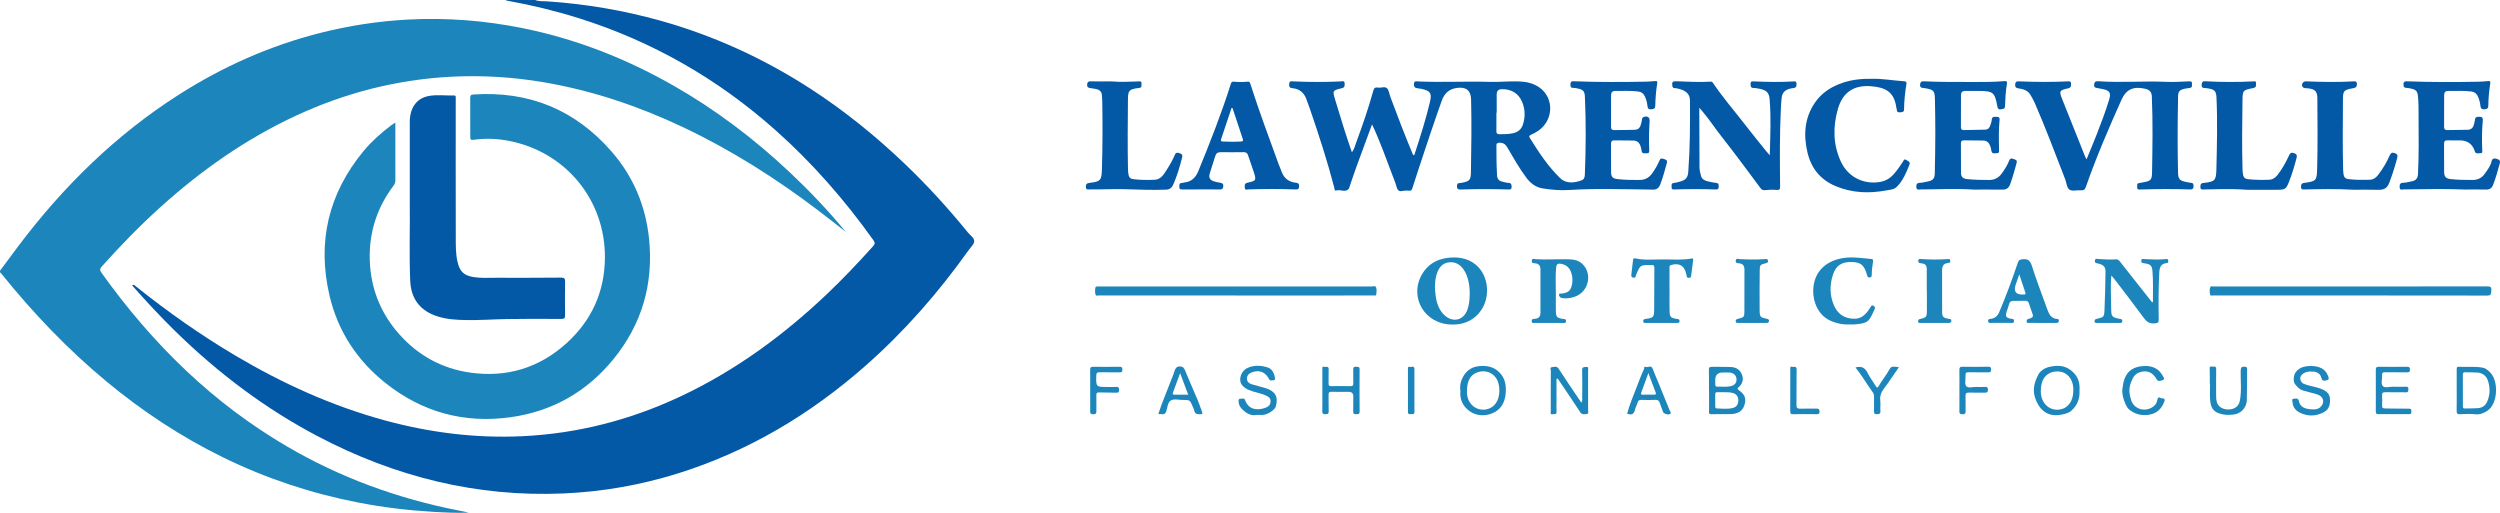
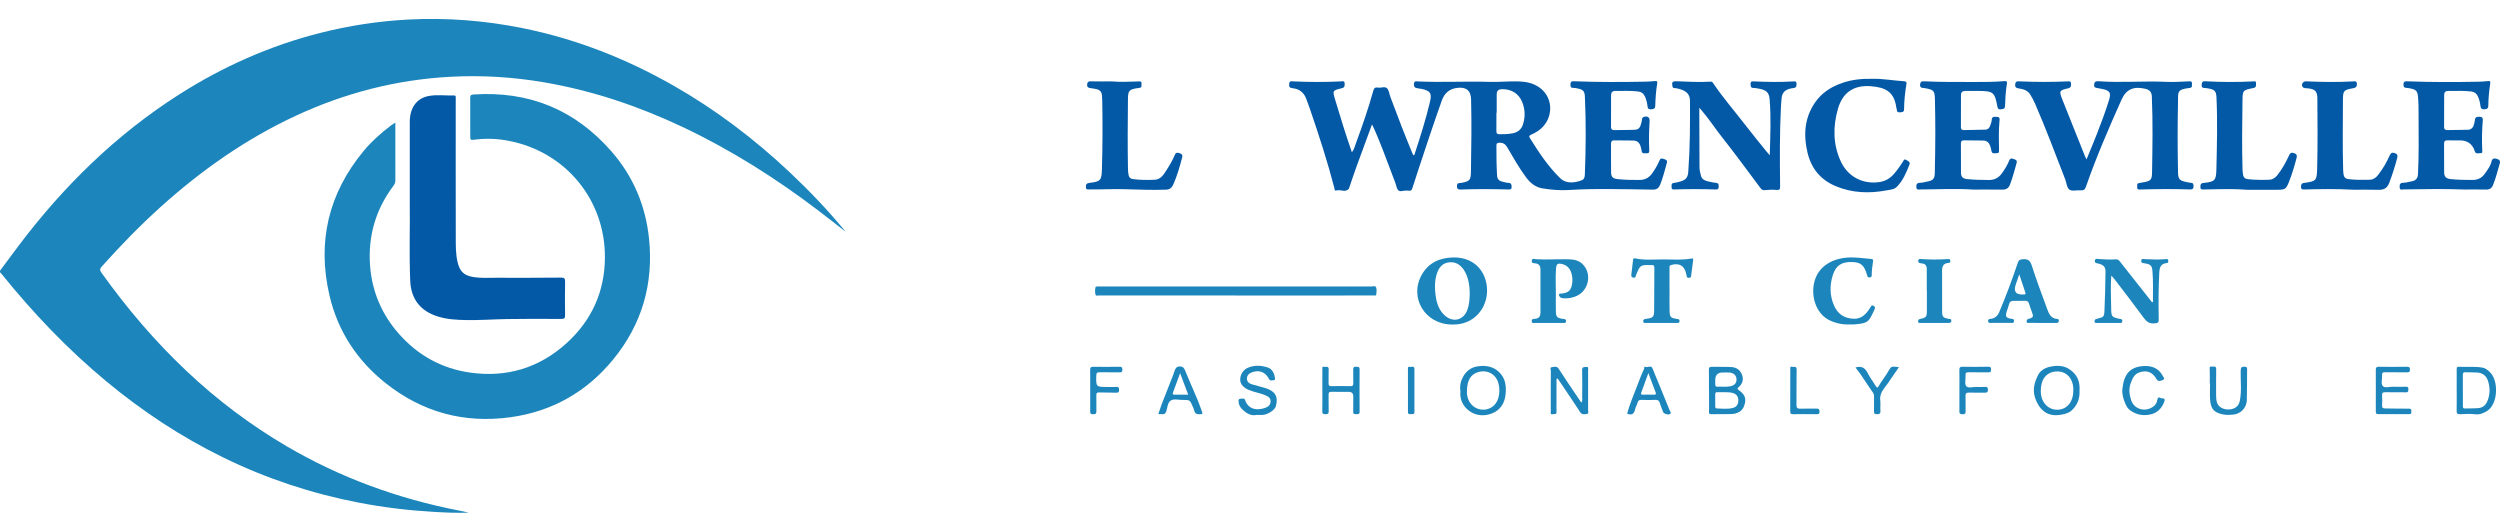
<svg xmlns="http://www.w3.org/2000/svg" id="Layer_2" data-name="Layer 2" viewBox="0 0 3161.66 648.56">
  <defs>
    <style> .cls-1 { fill: #1c86bc; } .cls-1, .cls-2 { stroke-width: 0px; } .cls-2 { fill: #0459a7; } </style>
  </defs>
  <g id="Layer_2-2" data-name="Layer 2">
    <path class="cls-1" d="M0,342.35c7.71-10.37,15.37-20.78,23.15-31.1,56.82-75.42,123.27-140.7,203.22-191.66,55.35-35.28,114.59-61.7,178.35-77.88,36.56-9.28,73.61-14.97,111.27-16.97,48.79-2.6,97.02,1.21,144.91,10.85,67.47,13.59,130.6,38.42,190.26,72.36,53.77,30.58,102.69,67.66,147.68,110.03,25.09,23.63,48.83,48.53,70.74,75.23-11.2-8.72-22.31-17.54-33.6-26.13-54.14-41.19-111.33-77.48-172.94-106.58-55.88-26.39-114.01-45.96-175.04-56.4-39.02-6.68-78.38-9.12-117.91-7.03-68.55,3.63-133.82,20.41-196.06,49.35-63.16,29.36-119.35,68.87-170.9,115.31-26.24,23.64-50.79,48.93-74.33,75.23-2.59,2.89-2.81,4.7-.52,7.9,31.97,44.78,67.48,86.51,107.52,124.3,38.71,36.53,80.95,68.39,126.94,95.32,67.79,39.71,140.51,66.13,217.5,81.19,4.2.82,8.41,1.58,12.58,2.68-15.03.6-30-.17-44.98-1.04-31.59-1.83-62.94-5.62-94-11.61-59.89-11.55-117.32-30.56-172.11-57.43-52.81-25.91-101.53-58.06-146.79-95.56-49.13-40.71-92.92-86.58-132.89-136.18-.62-.77-1.35-1.45-2.03-2.17v-2h-.02Z" />
-     <path class="cls-2" d="M676.74,0c4.84,1.94,10.01,1.36,15.01,1.7,48.46,3.22,96.1,11.22,142.85,24.28,67.22,18.78,130.02,47.37,188.68,85.16,43.65,28.12,83.82,60.53,121.28,96.36,28.43,27.2,54.87,56.23,79.71,86.72,2.9,3.56,8.06,6.76,7.77,11.02-.27,3.86-4.47,7.5-7.06,11.14-38.1,53.57-81.12,102.79-130.53,146.28-69.59,61.25-147.66,107.94-236.45,135.83-47.19,14.82-95.54,23.38-145.03,25.54-110.43,4.82-213.67-21.13-311.02-72.27-66.77-35.07-126.22-80.08-180.07-132.68-18.57-18.14-36.18-37.16-53.41-56.56-.51-.57-.91-1.23-1.39-1.89,2.44-1.09,3.64.61,5.01,1.71,40.06,32,81.88,61.5,126.03,87.62,59.46,35.18,121.91,63.53,188.73,81.73,56.74,15.45,114.53,22.7,173.33,19.98,70.48-3.27,137.5-20.66,201.28-50.72,68.86-32.45,129.31-76.85,184.32-129.03,20.29-19.24,39.46-39.53,58.15-60.3,2.45-2.73,3.07-4.42.67-7.79-36.17-50.68-76.86-97.35-123.4-138.79-72.86-64.88-155.63-112.53-248.83-141.9-29.5-9.3-59.5-16.59-89.94-22.09-.97-.17-2.02-.13-2.69-1.05h37Z" />
    <path class="cls-1" d="M499.98,155.07v34.87c0,12.64-.05,25.28.04,37.92.02,2.62-.65,4.71-2.25,6.83-22.82,30.21-32.64,64.36-29.71,101.93,2.53,32.46,14.88,61.17,36.45,85.59,24,27.16,54.07,43.89,90.08,48.99,46.43,6.57,87.52-5.95,122.13-37.4,31.71-28.82,48.09-65.22,48.3-108.17.36-73.08-49.82-133.7-121.67-147.54-13.96-2.69-28.06-3.38-42.24-1.55-6.37.82-6.4.71-6.4-5.56,0-15.64.07-31.27-.04-46.91-.02-2.94.41-4.31,3.9-4.55,70.22-4.8,128.73,19.22,174.83,72.06,27.48,31.49,43.15,68.65,47.44,110.37,5.86,57.01-9.07,108.2-45.24,152.5-33.53,41.06-77.22,65.87-129.85,73.18-58.58,8.14-111.67-6.24-158.08-43.11-36.22-28.77-60.46-65.85-70.96-110.81-15.83-67.78-1.36-129,43.21-182.85,10.14-12.25,21.99-22.63,34.58-32.25,1.42-1.08,3-1.95,5.48-3.54h0Z" />
    <path class="cls-2" d="M1735.14,157.35c-6.59,17.89-13.24,35.75-19.74,53.67-3.23,8.89-6.17,17.89-9.24,26.84-.11.31-.17.68-.38.92-4.58,5.17-10.53.42-15.7,2.11-2.6.85-2.3-2.14-2.7-3.68-8.64-33.24-19.28-65.86-30.38-98.34-1.53-4.47-3.25-8.86-4.81-13.32-2.98-8.51-8.97-13.24-17.91-14.05-4.04-.37-4.18-2.76-3.84-5.87.4-3.69,3.03-2.8,5.25-2.7,20.13.91,40.25,1,60.38,0,1.84-.09,4.24-1.06,4.37,2.28.11,2.81.64,5.37-3.47,6.35-11.88,2.83-11.89,3.03-8.43,14.62,6.59,22.09,13.39,44.12,21.15,66.42,3.11-4.14,4.06-8.69,5.62-12.91,7.89-21.31,15.28-42.79,21.37-64.69.91-3.27,2.19-4.9,5.75-4.24,3.9.71,8.84-1.76,11.54.73,2.59,2.39,2.95,7.19,4.33,10.92,8.98,24.25,18.29,48.37,28.22,72.25.25.6.65,1.13,1,1.73,1.56-.29,1.53-1.59,1.85-2.57,6.99-21.45,13.86-42.94,19.04-64.92,2.59-11,.74-13.83-10.38-16.44-1.61-.38-3.27-.59-4.91-.77-3.37-.37-5.3-1.54-4.96-5.6.35-4.19,3.06-3.19,5.34-3.08,30.1,1.36,60.22-.41,90.34.54,12.62.4,25.28-1.09,37.93-.54,8.93.39,17.53,2.32,24.96,7.54,19.01,13.36,18.21,41.44-1.55,55-2.86,1.96-6.02,3.56-9.19,4.98-2.09.94-2.44,2.07-1.35,3.82,11.39,18.18,23.05,36.13,38.65,51.16,8.01,7.72,19.73,5.33,27.19,2.42,3.01-1.17,3.69-4.11,3.81-7.04,1.3-32.9,1.57-65.8.06-98.7-.32-6.99-2.32-8.91-9.18-10.26-1.79-.35-3.62-.86-5.41-.8-3.76.13-3.7-2.07-3.62-4.83.1-3.3,1.84-3.62,4.57-3.52,30.12,1.19,60.26,1.09,90.39.51,3.99-.08,7.98-.42,11.96-.76,2.37-.2,3.2.29,2.75,3-1.54,9.35-2.23,18.81-2.47,28.27-.09,3.48-1.76,4.09-4.56,4.39-2.88.3-4.83-.09-5.2-3.52-.47-4.3-1.44-8.5-3.23-12.49-1.7-3.79-4.39-5.94-8.68-6.48-9.64-1.22-19.3-.53-28.94-.68-3.55-.06-5.24,1.87-5.26,5.21-.07,13.47-.05,26.95-.08,40.42,0,2.7,1.27,3.92,3.99,3.88,8.49-.14,16.99-.04,25.47-.36,5.77-.22,7.55-2.54,9.3-10.34.47-2.12-.1-4.9,2.65-5.92,4.58-1.71,7.78.55,7.43,5.38-.86,12.11-1.04,24.23-.52,36.36.1,2.32.08,4.52-3.21,4.16-2.52-.28-5.99,1.42-6.44-3.24-.19-1.96-.8-3.9-1.39-5.79-1.39-4.45-4.36-6.98-9.14-7.04-7.99-.09-15.99-.04-23.98-.21-3.04-.07-4.17,1.22-4.16,4.13.05,12.14-.12,24.29.09,36.43.1,5.84,2.43,7.78,8.32,8.45,9.12,1.04,18.27,1.04,27.43,1.06,6.62.01,11.81-2.44,15.82-7.86,3.88-5.26,7.13-10.86,9.67-16.8,1.53-3.56,3.59-2.42,6.01-1.69,2.52.76,4.18,1.78,3.28,4.9-2.61,9.09-4.87,18.27-8.33,27.1-1.72,4.38-4.33,6.68-9.3,6.58-17.31-.36-34.63-.53-51.94-.69-17.81-.16-35.6-.02-53.39,1.14-11.49.75-22.95-.16-34.32-2.02-8.93-1.46-15.36-6.7-20.6-13.74-9.06-12.15-16.43-25.35-24.08-38.37-2.38-4.05-5.47-5.87-10.18-5.63-2.68.13-3.41,1.14-3.41,3.6-.02,12.63.07,25.26.82,37.87.24,4.12,2.3,6.83,6.49,7.7,2.6.54,5.18,1.52,7.79,1.58,3.85.09,4.08,2.4,4.11,5.22.04,3.63-2.45,3.2-4.81,3.13-19.98-.57-39.96-.67-59.93.1-3.16.12-4.2-1.04-4.36-3.73-.16-2.61.46-4.66,3.74-4.47.49.03.99-.09,1.48-.18,11.11-2.11,12.25-3.35,12.45-14.7.53-30.26.92-60.52.19-90.78-.27-11.39-6.28-16.19-17.75-14.68-10.06,1.33-16,6.78-19.35,16.19-9.73,27.31-18.9,54.81-27.97,82.34-3.11,9.45-6.25,18.9-9.24,28.39-.78,2.47-1.98,3.64-4.65,3.04-.95-.21-2,.06-2.99-.06-3.41-.43-7.6,2.01-10.02-.35-2.25-2.2-2.62-6.3-3.88-9.54-5.35-13.68-10.27-27.54-15.62-41.22-4.26-10.89-8.54-21.78-13.8-32.56l-.02-.06ZM1892.82,142.47h-.35c0,7.81.07,15.61-.04,23.41-.04,2.72.87,3.83,3.73,3.86,5.67.06,11.29-.09,16.87-1.15,6.65-1.27,11.14-5.11,13.11-11.51,2.92-9.5,2.66-19.06-1.17-28.24-4.46-10.71-13.52-16.1-25.17-16.06-4.89.02-7.02,2.03-6.98,6.79.06,7.63.02,15.26.02,22.89h-.02Z" />
    <path class="cls-2" d="M518.22,256.83c0-39.19-.02-70.95,0-102.71.01-17.34,8.35-29.58,23.42-32.61,10.78-2.17,21.9-.44,32.87-.75,1.61-.04,1.85,1.05,1.84,2.32,0,1.5-.01,2.99-.01,4.49,0,57.2-.09,114.41.06,171.61.03,11.09-.26,22.29,2.51,33.2,2.93,11.55,8.34,16.2,20.26,18.07,9.13,1.43,18.28.8,27.42.82,27.64.07,55.29.05,82.93-.19,4.24-.04,5.22,1.22,5.14,5.28-.26,13.96-.21,27.94-.03,41.9.05,3.64-.52,5.15-4.77,5.11-22.98-.19-45.97-.28-68.94.13-17.12.31-34.24,1.57-51.37,1.27-11.95-.21-23.91-.85-35.49-4.4-22.23-6.81-34.3-21.97-35.27-45.25-1.47-35.23-.08-70.49-.58-98.3h.01Z" />
    <path class="cls-2" d="M2638.77,201.58c4.57-11.2,8.82-21.26,12.79-31.42,5.67-14.52,11.21-29.09,15.76-44.01,2.62-8.59.9-11.55-7.77-13.44-2.11-.46-4.24-.84-6.36-1.23-2.57-.47-5.25-.36-4.82-4.52.4-3.87,2.29-4.45,5.55-4.21,28.59,2.07,57.22-.6,85.83.77,9.45.45,18.96-.32,28.44-.63,2.21-.07,4.1-.2,3.88,2.85-.17,2.28,1.07,5.07-2.98,5.51-16.3,1.81-14.4,5.26-14.65,17.64-.6,29.76-.6,59.53.05,89.28.19,8.49,2.09,10.25,10.35,11.99,1.79.38,3.59.9,5.4.94,3.28.07,4.02,1.59,3.88,4.68-.17,3.58-2.08,3.91-4.92,3.81-20.97-.73-41.94-.55-62.9.1-2.08.06-3.73-.11-3.44-2.78.22-2.1-1.1-4.93,2.58-5.43,1.64-.22,3.27-.6,4.9-.88,9.3-1.59,11.12-2.97,11.28-12.02.56-32.25,1.13-64.5-.26-96.75-.24-5.49-2.96-8.31-8.3-9.54-14.67-3.38-24.08.4-30.16,14.03-16.14,36.17-31.91,72.52-44.92,109.97-1.2,3.47-2.74,4.66-6.3,4.39-4.95-.38-11.19,1.5-14.55-.88-3.33-2.35-3.69-8.82-5.48-13.43-12.51-32.15-24.56-64.49-38.34-96.13-1.58-3.63-3.6-7.1-5.64-10.51-3.21-5.37-8.67-6.99-14.36-7.87-3.19-.49-5.15-1.15-4.74-5.21.44-4.36,2.96-3.85,5.9-3.73,20.13.84,40.25.95,60.38,0,2.31-.11,4.36-.38,4.33,2.97-.02,2.73.22,4.92-3.53,5.77-11.42,2.59-11.77,3.37-7.43,14.34,9.53,24.05,19.18,48.05,28.79,72.07.3.75.72,1.45,1.76,3.51h0Z" />
    <path class="cls-2" d="M2238.15,196.47c.7-23.94,1.73-47.37-.15-70.77-.71-8.86-4.16-12.05-14.67-13.77-1.8-.3-3.63-.73-5.43-.69-3.88.1-3.98-2.15-3.99-5.15-.01-3.77,2.21-3.24,4.63-3.14,16.3.71,32.6,1.04,48.9.04,2.16-.13,4.48-.67,4.53,2.8.04,2.82.15,5.09-3.79,5.56-7.41.88-14.01,3.3-14.97,12.2-.48,4.46-.78,8.94-1,13.41-1.63,32.9-1.34,65.82-.97,98.73.05,4.25-1.07,4.88-5.03,4.48-4.76-.48-9.64-.09-14.44.3-2.53.21-3.95-.71-5.36-2.6-16.14-21.54-31.97-43.33-48.67-64.43-8.62-10.89-16.15-22.56-25.16-33.13-.83-.98-1.68-1.93-3.52-4.05,0,4.33-.01,7.39,0,10.45.09,21.62.2,43.24.25,64.86,0,3.75.95,7.34,1.89,10.89,1.15,4.37,4.94,6.02,8.95,6.96,3.4.79,6.83,1.55,10.29,1.91,3.56.37,3.1,2.74,3.08,5.06-.02,2.52-1.13,3.32-3.72,3.23-17.47-.62-34.95-.56-52.43-.02-2.22.07-3.66-.37-3.37-2.86.24-2.05-1.06-4.88,2.72-5.34,2.62-.32,5.21-1,7.77-1.69,7.28-1.95,10.05-4.98,10.6-12.49,2.22-29.86,2.34-59.79,2.16-89.71-.06-9.13-5.32-13.54-17.27-15.91-1.79-.36-4.5.61-5-2.77-.76-5.05.02-6.21,5.15-6.06,14.3.41,28.6,1.5,42.92.48,1.53-.11,2.35.24,3.23,1.54,12.8,19.07,27.97,36.33,41.92,54.52,8.39,10.95,17.21,21.57,25.85,32.33,1.32,1.64,2.74,3.21,4.11,4.81v.02Z" />
    <path class="cls-2" d="M2494.93,239.72c-22.75-1.48-44.38-.16-66.02-.13-2.31,0-5.18,1.15-5.38-2.99-.16-3.31.46-5.26,4.41-5.38,3.29-.1,6.56-1.03,9.82-1.67,6.93-1.37,8.97-3.65,9.11-10.86.32-16.62.62-33.24.66-49.86.03-14.29-.23-28.59-.5-42.88-.22-11.29-1.46-12.51-12.66-14.45-2.79-.48-6.77.3-6.07-4.96.43-3.29,1.96-3.88,4.95-3.73,21.29,1.09,42.6.79,63.9.87,12.49.05,24.98-.02,37.43-1.08,2.82-.24,4.08.14,3.53,3.24-1.65,9.35-2.07,18.82-2.43,28.27-.15,4.01-2.8,3.75-5.36,4.14-3.07.47-3.9-1.14-4.4-3.9-3.22-17.63-5.2-19.23-23.17-19.35-5.66-.04-11.33.1-16.99-.02-3.68-.08-5.77,1.39-5.79,5.15-.05,13.64-.04,27.27-.07,40.91,0,2.57,1.33,3.53,3.76,3.47,8.98-.2,17.97-.34,26.95-.55,4.04-.1,5.75-2.82,6.72-6.26.54-1.91,1.45-3.83,1.49-5.76.11-5.05,3.49-4.2,6.66-4.14,3.92.08,3.44,2.67,3.19,5.23-1.17,12.11-.77,24.24-.59,36.37.03,2.18.32,4.57-3.06,4.35-2.55-.17-5.85,1.35-6.55-3.02-.34-2.12-.88-4.24-1.59-6.26-1.45-4.13-4.24-6.7-8.84-6.75-7.99-.09-15.99-.08-23.98-.24-2.97-.06-4.2,1.06-4.18,4.08.09,12.31-.05,24.61.1,36.92.07,5.21,2.43,7.47,7.63,7.99,9.29.93,18.6,1.14,27.93,1.15,6.72,0,11.84-2.65,15.8-7.94,3.91-5.21,7.2-10.8,9.7-16.77,1.49-3.56,3.62-2.48,6.01-1.65,2.31.8,4.18,1.46,3.26,4.84-2.47,9.12-4.98,18.22-8.24,27.1-1.73,4.71-4.76,6.68-9.79,6.61-12.82-.19-25.64-.06-37.35-.06v-.03Z" />
    <path class="cls-2" d="M3116.17,239.66c-23.05-.96-49.68-.48-76.3-.11-1.99.03-4.91,1.45-5.1-2.63-.15-3.38.16-5.65,4.53-5.78,3.78-.1,7.53-1.24,11.28-1.96,5.03-.98,7.13-4.2,7.37-9.17,1.16-24.26.87-48.52.72-72.79-.05-8.31.12-16.62-.7-24.91-.69-7.02-2.4-8.97-9.17-10.35-1.63-.33-3.28-.76-4.93-.77-3.4,0-4.5-1.38-4.27-4.86.26-3.81,2.41-3.59,5.08-3.49,29.79,1.12,59.58,1.1,89.37.5,3.99-.08,7.99-.34,11.96-.77,2.74-.29,3.83-.07,3.29,3.31-1.47,9.18-2.33,18.47-2.42,27.78-.03,3.28-1.43,4.23-4.41,4.55-3.23.34-5.08-.57-5.47-3.92-.5-4.31-1.53-8.47-3.34-12.45-1.66-3.66-4.45-5.64-8.4-6.14-9.79-1.24-19.62-.54-29.44-.66-3.42-.04-4.77,2.13-4.79,5.12-.09,13.47-.05,26.94-.09,40.41,0,2.69,1.18,3.98,3.92,3.93,8.65-.14,17.31-.14,25.96-.36,4.17-.1,6.76-2.47,7.8-6.48.5-1.92,1.12-3.86,1.28-5.82.35-4.31,3.14-4.23,6.36-4.1,3.59.14,3.84,2.13,3.59,5-1.08,12.43-1.22,24.88-.65,37.35.07,1.52.61,3.67-2.07,3.58-2.49-.08-5.4,1.41-7.2-1.66-.16-.27-.12-.65-.22-.97-2.98-8.96-9.2-13.46-18.66-13.5-5.16-.02-10.33.1-15.49-.06-3.07-.1-4.66.79-4.64,4.16.09,12.14-.08,24.28.11,36.42.09,5.69,2.57,7.84,8.34,8.46,9.12.98,18.27,1.02,27.42,1.05,6.45.02,11.64-2.24,15.41-7.58,3.52-5,7.37-9.74,8.78-15.97.73-3.24,3.15-4.32,6.5-3.18,2.95,1,4.99,2,3.87,5.95-2.59,9.09-4.97,18.24-8.43,27.07-1.6,4.1-4.27,5.95-8.71,5.86-8.16-.16-16.32-.05-28.06-.05h.02Z" />
-     <path class="cls-2" d="M1519.37,239.56c-7.99,0-15.98-.07-23.96.05-2.31.04-3.93-.16-3.95-2.99-.02-2.55-.49-5.2,3.39-5.25.97-.01,1.93-.52,2.92-.61,9.12-.83,14.45-6.41,17.7-14.34,14.89-36.35,29.28-72.89,41.13-110.36.63-2,1.34-2.98,3.71-2.77,5.8.52,11.64.69,17.44-.02,2.53-.31,3.02,1.09,3.61,2.97,10.82,34.13,23.48,67.62,35.64,101.27,1.01,2.81,2.36,5.5,3.31,8.33,3,8.87,8.82,14.29,18.35,15.2,3.22.31,4.57,1.62,4.28,5.07-.31,3.64-2.35,3.6-5.1,3.49-19.63-.8-39.26-.64-58.89-.08-1.75.05-4.72,1.55-4.72-2.31,0-2.67-.85-5.2,3.49-6.16,11.18-2.45,11.3-3.01,7.7-14.05-2.26-6.93-4.75-13.78-7.08-20.68-.91-2.7-2.53-3.93-5.54-3.89-9.66.15-19.32.16-28.97.04-3.68-.05-5.84,1.29-6.93,4.92-2.18,7.3-4.82,14.47-6.92,21.79-1.71,5.99.31,8.96,6.47,10.49,2.09.52,4.2,1.06,6.33,1.37,2.77.4,4.54,1.15,4.23,4.65-.32,3.64-2.1,4.05-5.2,3.95-7.48-.22-14.97-.07-22.46-.07h.02ZM1558.73,136.71c-.4-.09-.8-.18-1.2-.27-4.39,13.16-8.73,26.34-13.2,39.47-.75,2.21-.26,2.95,2,3.05,7.81.34,15.62.47,23.43-.04,2.21-.14,2.71-.87,1.93-3.15-4.42-12.98-8.66-26.03-12.95-39.06h-.01Z" />
    <path class="cls-2" d="M2367.64,99.65c13.15-.33,26.8,2.26,40.58,3.11,2.46.15,3.18,1.14,2.79,3.44-1.78,10.67-2.89,21.41-3.03,32.23-.05,3.6-2.47,3.29-4.74,3.59-2.48.33-4.3-.11-4.37-3.17-.02-.97-.54-1.92-.67-2.9-2.69-19.47-13.1-25.51-32.42-26.93-21.49-1.59-35.51,7.96-41.42,28.67-6.41,22.47-6.34,44.97,3.72,66.65,8.76,18.89,27.57,28.89,48.25,25.97,7.39-1.04,13.52-4.31,18.48-9.93,4.42-5.01,8.26-10.41,11.81-16.04.92-1.46,1.44-3.77,3.98-2.12,2.14,1.38,5.61,2.32,4.28,5.74-3.97,10.22-8.18,20.46-16.11,28.35-3.51,3.49-8.84,3.65-13.51,4.53-21.52,4.03-42.76,3.17-63.21-5.2-19.36-7.92-31.4-22.41-36.19-42.71-5.24-22.22-3.87-43.63,9.39-63.08,8.63-12.66,20.97-20.43,35.34-25.23,11.8-3.94,23.97-5.23,37.07-4.96h-.02Z" />
    <path class="cls-2" d="M2841.57,240c-22.61-1.62-38.57-.51-54.54-.39-2.25.02-4.33.37-4.25-3.05.06-2.88-.05-4.79,3.96-5.2,14.47-1.51,15.91-3.1,16.25-17.56.7-30.22,1.5-60.45.1-90.68-.36-7.69-2.38-9.89-9.89-11.17-1.8-.31-3.62-.65-5.44-.7-3.32-.09-3.59-1.93-3.32-4.67.27-2.84,1.19-3.99,4.31-3.82,20.11,1.12,40.23,1.2,60.35.2,1.87-.09,4.29-.84,4.03,2.56-.19,2.48.73,4.98-3.39,5.8-13.55,2.71-13.59,2.91-13.77,16.7-.36,28.57-.75,57.15.04,85.72.07,2.64.29,5.31.83,7.89.59,2.84,2.52,4.53,5.53,4.89,9.12,1.1,18.27,1.07,27.42.79,4.34-.13,7.75-2.55,10.47-6,5.98-7.6,10.6-16.01,14.6-24.74,1.52-3.32,3.25-4.06,6.55-2.83,3.15,1.17,3.81,2.82,2.96,6.08-2.72,10.44-5.79,20.76-9.81,30.77-3.38,8.43-4.83,9.38-14.16,9.41-15.14.04-30.28.01-38.79.01h-.04Z" />
    <path class="cls-2" d="M1405.68,102.92c11.48,1.13,22.94.3,34.42.05,1.99-.04,3.85-.24,3.46,2.6-.29,2.15,1.39,5.13-2.78,5.61-14.79,1.69-14.19,4.35-14.33,17.82-.29,28.41-.47,56.82.08,85.23.05,2.47.37,4.96.84,7.39.57,2.92,2.55,4.51,5.52,4.9,9.11,1.18,18.29,1.18,27.42.8,7.85-.33,11.42-6.77,15.11-12.47,3.95-6.11,7.64-12.42,10.44-19.16,1.39-3.36,3.68-2.7,6.14-1.88,2.47.82,3.88,2.06,3.08,5.15-3.05,11.73-6.35,23.35-11.32,34.46-1.79,4-4.28,6.25-9.02,6.43-17.65.67-35.29-.09-52.91-.6-14.49-.41-28.94.51-43.41.29-2.27-.03-5.06,1.03-5.18-3.2-.11-3.75,1.36-4.64,4.84-5.07,13.84-1.68,15.09-3.31,15.49-17.26.84-28.91.94-57.82.41-86.74-.04-2.15-.27-4.3-.38-6.46-.21-4.41-2.52-7.1-6.78-8.05-2.42-.54-4.88-.98-7.35-1.27-2.93-.34-4.94-.98-4.55-4.8.38-3.74,2.22-3.92,5.31-3.83,8.47.24,16.96.08,25.44.08v-.02Z" />
    <path class="cls-2" d="M2977.43,239.97c-24.36-1.31-43.66-.79-62.95-.35-2.35.05-4.36.2-4.43-3.02-.06-2.94.29-4.81,4.09-5.32,15.26-2.04,15.88-2.89,16.29-18.54.77-29.42.46-58.84.25-88.26-.06-8.96-2.76-11.69-11.79-12.76-2.39-.28-5.34.29-6.9-1.88-2.11-2.93.56-7.14,4.23-6.98,19.79.85,39.57,1.2,59.36.09,2.18-.12,4.88-.85,5.09,2.85.18,3.23-.73,5.05-4.39,5.71-12.66,2.29-13.17,2.97-13.24,15.75-.16,29.09-.54,58.17.25,87.25.06,2.15.26,4.31.59,6.44.5,3.13,2.33,5.08,5.56,5.5,9.28,1.22,18.61,1.11,27.92.82,4.21-.13,7.44-2.6,10.01-5.86,6-7.6,10.82-15.93,14.74-24.75,1.43-3.23,3.09-4.21,6.45-3.07,3.22,1.09,3.94,3.03,3.14,6.09-2.84,10.74-6.19,21.29-10.15,31.69-2.44,6.4-6.53,8.85-13.25,8.67-11.97-.31-23.96-.09-30.88-.09v.02Z" />
-     <path class="cls-1" d="M2972.97,362.28c57.46,0,114.92.04,172.38-.08,3.81,0,5.78.35,5.33,4.91-.37,3.72.48,6.7-5.41,6.7-115.25-.19-230.51-.13-345.76-.18-1.62,0-4.26,1.07-4.58-1.48-.37-3.05-.96-6.38.45-9.27.66-1.37,2.77-.59,4.21-.59,57.79-.03,115.59-.02,173.38-.02h0Z" />
    <path class="cls-1" d="M1562.9,373.7c-57.62,0-115.25,0-172.87-.04-1.64,0-4.22,1.08-4.7-1.41-.59-3.04-.68-6.27.24-9.32.12-.4,1.47-.58,2.26-.61,2.33-.09,4.66-.05,6.99-.05,113.08,0,226.16-.01,339.24.05,2.14,0,5.38-1.4,6.28,1.16.93,2.67.55,5.93.18,8.86-.25,2.01-2.38,1.31-3.76,1.32-11.99.05-23.98.05-35.97.05h-137.89v-.02h0Z" />
    <path class="cls-1" d="M1836.17,410.4c-34.13-.11-54.68-34.3-37.81-63.44,8.69-15.02,22.92-21.12,39.78-21.37,19.56-.28,34.35,9.8,40.09,26.87,6.16,18.3.32,38.74-14.42,49.71-8.15,6.07-17.51,8.55-27.63,8.23h0ZM1858.7,371.47c0-12.59-2.58-23.03-7.64-30.43-4.33-6.34-10.2-10.06-18.07-9.33-8.53.79-13.15,6.37-15.71,14-3.14,9.37-2.95,19.04-1.62,28.58,1.32,9.46,4.32,18.49,11.97,25.05,10.4,8.93,23.26,5.48,28.02-7.33,2.47-6.66,2.92-13.56,3.06-20.54h-.01Z" />
    <path class="cls-1" d="M2670.16,348.49c-1.34,14.81-.31,28.6-.2,42.38.08,9.65,1.1,10.4,10.59,12.37.81.17,1.71.17,2.41.54,1.24.66,1.16,1.92.93,3.08-.37,1.86-1.93,1.53-3.19,1.54-9.49.03-18.98.05-28.46,0-1.35,0-3.18.48-3.3-1.9-.11-2.04.81-2.8,2.81-3.28,8.83-2.09,9.3-2.23,9.71-11.05.75-16.09,1.07-32.2,1.29-48.31.09-6.38-2.47-8.91-9.04-10.53-1.99-.49-4.77-.38-4.45-3.54.35-3.44,3.26-2.29,5.12-2.16,7.15.49,14.3.84,21.44.35,2.81-.19,4.02,1.28,5.54,3.24,13.3,17.02,26.73,33.93,40.13,50.87.09.11.3.13.54.22,1.39-.92.7-2.36.7-3.53-.02-12.12.44-24.25-.64-36.36-.53-5.95-2.18-7.91-7.92-9.06-.98-.2-1.96-.39-2.95-.49-1.99-.2-3.5-.62-3.27-3.24.25-2.77,2.12-1.97,3.66-1.96,7.65.06,15.28.96,22.94.32,1.49-.13,2.99-.15,4.48-.31,1.39-.15,2.8-.34,3.01,1.56.16,1.46.47,3.21-1.74,3.42-8.08.75-9.26,6-9.6,12.93-.93,19.27-1,38.53-.64,57.8.07,3.98-.42,5.25-5.12,5.6-6.59.49-10.12-1.93-13.79-6.96-11.94-16.37-24.4-32.36-36.68-48.48-1.17-1.54-2.5-2.97-4.27-5.06h-.04Z" />
    <path class="cls-1" d="M1967.63,370.22c0,7.81-.12,15.62.03,23.42.14,7.13,1.53,8.52,8.63,9.61,1.89.29,4.38-.12,4.16,2.96-.23,3.25-2.87,2.15-4.6,2.16-11.48.1-22.96.1-34.44.02-1.57-.01-3.92.99-4.26-1.96-.34-2.96,1.71-3.15,3.8-3.23,5.21-.21,7.24-3.06,7.21-8.08-.08-17.95-.08-35.89,0-53.84.02-4.9-1.65-7.93-7.01-8.28-1.99-.13-4.66-.28-3.89-3.64.73-3.17,3.11-1.66,4.87-1.55,13.97.85,27.94-.27,41.9.13,6.29.18,12.27,1.28,17.06,5.76,13.05,12.25,8.15,35.06-8.9,41.32-4.88,1.79-9.93,2.76-15.18,2.17-1.66-.19-3.39-.31-4.42-1.89-.62-.95-1.4-2.02-.82-3.22.53-1.11,1.72-.7,2.66-.78,9.27-.75,12.77-4.18,13.94-13.51.57-4.54.12-8.98-1.38-13.24-1.94-5.52-5.67-9.27-11.55-10.63-5.72-1.32-7.17.03-7.6,5.92-.73,10.13-.27,20.26-.23,30.38h.02Z" />
    <path class="cls-1" d="M2582.92,408.38c-5.49,0-10.99.03-16.48-.04-1.33-.02-3.21.66-3.42-1.72-.18-1.95.6-2.89,2.64-3.44,5.85-1.58,6.29-2.89,4.08-8.38-1.46-3.63-2.58-7.39-3.82-11.11-.79-2.36-2.28-3.4-4.86-3.31-4.82.16-9.65.1-14.48.08-3-.01-5.01.94-5.78,4.21-.75,3.22-2.1,6.3-3.07,9.47-1.84,6.03-.78,7.78,5.36,8.95,1.87.36,4.26-.15,3.91,3.07-.36,3.32-2.92,2.11-4.61,2.14-7.82.13-15.64.08-23.47.06-1.91,0-4.38.6-4.64-2.34-.24-2.63,1.92-2.55,3.76-2.84,5.01-.78,8.23-3.58,10.25-8.32,8.74-20.62,16.52-41.61,23.66-62.83,1.1-3.27,2.5-3.8,5.85-4.15,7.03-.75,9.76,1.7,11.9,8.48,5.74,18.16,12.61,35.97,19.1,53.9,2.3,6.35,4.72,12.68,13.04,13.12,1.84.1,2.07,1.34,1.85,2.82-.29,1.95-1.67,2.19-3.3,2.18-5.82-.03-11.65-.01-17.47-.02v.02ZM2553.68,346.98c-1.85,5.34-3.27,9.21-4.54,13.14-2.83,8.72.38,12.82,9.63,12.29.33-.02.66-.02,1-.01,1.9.03,2.16-.83,1.59-2.51-2.46-7.18-4.82-14.39-7.67-22.91h-.01Z" />
    <path class="cls-1" d="M2340.75,410.29c-9.94.5-19.04-1.25-27.52-5.51-14.25-7.16-21.87-24.8-19.78-42.43,2.78-23.37,21.24-35.12,43.25-36.64,10.02-.69,19.91,1.02,29.85,1.8,1.97.15,2.56,1.1,2.27,2.96-.91,5.91-1.8,11.83-1.71,17.83.03,1.74-.96,2.3-2.41,2.54-1.46.24-2.67.03-3.06-1.68-.07-.32-.21-.63-.31-.95-3.74-12.93-7.75-16.48-19.05-16.83-13.09-.4-20.36,4.2-24.24,16.14-4.25,13.08-4.15,26.27,1.43,38.96,4.79,10.88,13.35,16.5,25.49,16.64,7.89.1,13.06-4.11,17.45-9.91,1-1.32,1.81-2.79,2.79-4.12.99-1.34,1.41-3.72,4.03-2.46,2.43,1.17,2.26,3.04,1.32,5.03-7.3,15.44-7.66,17.16-25.25,18.61-1.65.14-3.33.02-4.55.02Z" />
    <path class="cls-1" d="M2111.4,366.37c0,8.98-.16,17.97.05,26.94.18,7.62,1.39,8.76,8.87,9.95,1.8.29,3.89.19,3.7,2.92-.2,2.86-2.45,2.2-4.15,2.21-12.66.04-25.32.03-37.98-.02-1.51,0-3.58.62-3.75-2.02-.17-2.58,1.63-2.85,3.57-3.12,9.3-1.28,10.16-2.14,10.24-11.68.14-17.46.06-34.93.24-52.39.03-3.04-.81-4.39-3.91-3.93-.16.02-.33,0-.5,0-13.38-.25-13.41-.2-18.62,12.3-.67,1.6-.44,4.3-3.63,3.61-3.17-.69-2.55-2.96-2.31-5.07.64-5.61,1.34-11.2,1.97-16.81.18-1.63.38-3.05,2.62-2.55,12.19,2.73,24.56,1.22,36.85,1.36,11.47.12,23,.93,34.4-1.12,1.99-.36,2.44.3,2.23,1.95-.86,6.75-1.77,13.5-2.64,20.25-.22,1.67-1.24,2.16-2.77,2.2-1.51.04-2.58-.27-2.76-2.06-.11-1.15-.51-2.26-.76-3.4-2.22-10.01-8.81-13.64-18.96-10.77-2.44.69-2.03,2.23-2.04,3.8-.03,9.15-.01,18.3-.01,27.44h.05Z" />
-     <path class="cls-1" d="M2216.15,408.39c-5.99,0-11.98,0-17.97-.02-1.49,0-3.09.16-3.14-2.14-.04-1.92,1.02-2.49,2.67-2.93,8.21-2.16,8.33-2.19,8.37-10.57.09-17.11-.04-34.22.06-51.34.03-4.89-1.52-7.93-6.88-8.41-1.85-.17-4.71-.09-4.11-3.54.58-3.31,3.11-1.79,4.76-1.72,10.81.5,21.61.75,32.4-.05,1.76-.13,3.36-.38,3.67,2.06.29,2.28-1.1,2.68-2.87,3.15-7.31,1.95-7.55,2.04-7.64,9.76-.19,16.45-.26,32.9-.11,49.35.08,8.91.67,9.39,9.1,11.2,1.64.35,2.87.7,2.71,2.74-.15,1.98-1.37,2.45-3.06,2.45h-17.97.01Z" />
    <path class="cls-1" d="M2436.72,367.8c0-9.14-.02-18.28.01-27.42.02-4.34-1.82-6.94-6.38-7.23-.66-.04-1.29-.36-1.95-.42-1.88-.15-2.54-1.19-2.48-2.98.07-2.17,1.48-2.31,3.09-2.19,11.63.88,23.25.85,34.88.04,1.34-.09,2.36.24,2.48,1.73.1,1.29.34,2.99-1.54,3.1-10.03.59-8.73,7.87-8.72,14.46.02,15.46-.02,30.92.02,46.37.02,7.52.95,8.58,8.17,9.92,1.56.29,3.61-.01,3.48,2.53-.13,2.46-1.81,2.72-3.85,2.71-11.48-.05-22.97.02-34.45-.04-1.46,0-3.61.72-3.68-2.03-.05-2.09,1.13-2.73,3.06-3.11,6.89-1.38,7.95-2.69,7.99-9.52.05-8.64.01-17.28.01-25.92h-.14Z" />
    <path class="cls-1" d="M2161.24,493.95c0-8.8.16-17.61-.09-26.41-.09-3.12,1.35-3.65,3.8-3.63,7.99.06,15.98-.09,23.96.22,6.65.26,11.74,3.37,14.16,9.84,2.3,6.16.57,11.36-4.23,15.67-1.35,1.21-2.32,1.99.04,3.65,8.03,5.64,10.19,11.08,6.75,20.34-2.59,6.97-9.1,9.78-16.3,10.02-8.48.29-16.98.01-25.47.14-2.32.03-2.62-.88-2.53-2.92.18-4.48.06-8.97.06-13.46v-13.46h-.16.01ZM2179.59,495.99c-2.49,0-4.99.07-7.48-.02-2.07-.08-3.01.61-2.94,2.85.14,4.98.09,9.96.06,14.94,0,1.48.25,2.77,1.99,2.79,6.95.08,14.02,1.22,20.81-.78,4.75-1.39,6.57-5.31,6.35-10.12-.22-4.77-2.81-7.59-7.39-8.76-3.76-.96-7.58-.8-11.4-.91h0ZM2179.46,471.12c-6.83-.37-10.25,2.88-10.25,9.76,0,1.83.04,3.66.02,5.49-.02,1.87.87,2.74,2.74,2.65,5.47-.25,10.98.62,16.42-.54,5.25-1.12,7.87-4.1,7.71-8.76-.16-4.8-3.36-8.08-8.67-8.56-2.64-.24-5.32-.04-7.98-.04h.01Z" />
    <path class="cls-1" d="M3106.89,493.88c0-8.82.01-17.63,0-26.45,0-1.91-.17-3.72,2.7-3.57,9.94.53,19.89-.68,29.87,1.04,4.1.7,6.36,2.98,9.01,5.33,11.77,10.47,10.83,40.22-2.56,49.1-4.7,3.12-9.61,5.28-15.76,4.57-6.25-.72-12.65-.36-18.97-.06-3.63.17-4.45-1.13-4.36-4.52.23-8.48.07-16.97.08-25.45h-.01ZM3114.72,493.45v19.46c0,1.85-.27,3.77,2.62,3.67,5.65-.19,11.34.04,16.96-.47,5.13-.46,8.97-3.33,11.11-8.15,3.9-8.78,3.94-17.85.91-26.73-2.01-5.87-6.62-9.59-13.07-10.06-5.14-.38-10.32-.17-15.48-.39-2.44-.1-3.14.89-3.1,3.2.11,6.48.04,12.97.04,19.46h.01Z" />
    <path class="cls-1" d="M2629.9,493.52c.61,10.76-2.87,19.21-10.24,25.81-3.99,3.57-9.33,4.51-14.53,5.34-17.35,2.77-27.07-8.34-31.41-21.52-3.55-10.79-.61-20.43,4.05-29.37,2.4-4.59,7.67-8.23,13.57-9.69,13.37-3.3,23.89-1.16,32.48,8.76,5.29,6.11,6.5,13.61,6.09,20.67h-.01ZM2622.02,494.22c0-1.33.09-2.66-.01-3.98-.89-11.53-8-19.54-18.08-20.43-10.92-.96-19.44,4.92-21.9,15.25-.92,3.88-1.28,7.85-1.03,11.85.86,13.65,11.19,22.83,23.66,21.04,10.63-1.52,17.39-10.74,17.36-23.74h0Z" />
    <path class="cls-1" d="M1846.96,494.54c-1.24-6.73.61-13.25,3.6-18.55,3.54-6.27,9.44-11.2,17.22-12.53,11.7-1.99,22.41.03,30.28,9.5,6.03,7.26,6.95,16.31,6.05,25.38-1.11,11.18-6.27,20.05-17.03,24.4-9.84,3.98-20.25,3.13-28.58-2.8-8.12-5.78-12.78-14.73-11.54-25.4ZM1855.23,493.44c0,1.66-.15,3.32.02,4.96,1.11,10.81,8.56,18.67,18.51,19.62,9.73.93,18.26-4.87,21.08-14.52,1.75-5.99,1.79-12.07.33-18.15-2.85-11.84-13.82-18.2-25.59-14.82-9.35,2.68-14.07,10.15-14.35,22.91h0Z" />
-     <path class="cls-1" d="M2922.81,462.86c10.63,0,18.16,4.16,21.08,11.85.76,2.01,2.43,5.04-.5,5.84-2.41.66-6.43,2.77-7.73-2.83-1.13-4.86-4.98-7.46-10.24-7.78-5.99-.37-11.62.16-15.48,5.44-2.1,2.88-.18,8.38,3.27,9.87,5.79,2.5,12.07,3.31,18.06,5.1,11.04,3.28,15.53,7.45,15.47,15.88-.08,10.06-4.14,14.41-13.76,17.58-8.47,2.79-16.76,1.84-24.59-2.02-5.2-2.56-8.74-6.85-9.06-13.01-.09-1.66-1.75-4.26,1.79-4.55,2.73-.23,5.4-1.04,6.32,3.26,1.64,7.75,8.19,9.53,14.81,10.11,5.61.5,11.22.28,14.64-5.84,2.97-5.3.13-11.17-6.85-13.09-6.12-1.68-12.24-3.38-18.36-5.09-3.78-1.05-10.06-7.6-10.56-10.66-1.19-7.29.92-13,7.42-16.94,4.44-2.69,9.29-3.07,14.26-3.13h.01Z" />
    <path class="cls-1" d="M1589.15,524.73c-7.4,1.73-13.91-2.57-19.3-8.34-2.24-2.4-3.65-6.23-3.51-9.97.07-1.88,1.69-2.36,3.29-2.2,1.75.17,3.9-1.25,4.95,1.7,4.78,13.44,17.32,13.16,26.57,9.47,3.76-1.5,5.65-4.16,5.73-7.78.08-3.5-1.87-5.53-5.46-7.21-7.06-3.3-14.78-4.2-21.91-7.15-6.08-2.52-10.73-6.98-11.03-12.21-.4-6.87,3.48-13.26,9.63-15.94,8.4-3.66,17.19-2.97,25.34-.31,4.87,1.59,8.02,6.78,8.8,12.42.2,1.44,1,3.74-1.77,3.66-1.9-.05-4.14,1.33-5.61-1.55-4.53-8.88-12.17-11.81-21.37-8.57-3.8,1.34-6.42,3.81-6.54,7.9-.11,4.07,2.72,6.3,6.29,7.38,5.88,1.78,11.89,3.14,17.74,4.99,12.05,3.82,15.9,11.11,12.45,23.11-1.29,4.48-10.48,10.4-16.52,10.59-2.16.07-4.33.01-7.77.01h0Z" />
    <path class="cls-1" d="M1968.46,479.21v27.24c0,4.65-.22,9.32.04,13.95.25,4.26-2.68,3.06-4.95,3.45-3.42.58-2.32-1.96-2.32-3.36-.07-17.11-.1-34.23.06-51.34.01-1.59-1.61-4.54,1.46-4.83,2.81-.27,6.01-1.77,8.41,1.98,6.74,10.56,13.85,20.88,20.83,31.28,2.56,3.81,5.15,7.6,7.9,11.66,1.7-2.46,1.04-4.67,1.06-6.72.08-11.46.24-22.93-.08-34.39-.11-4.08,1.91-3.83,4.74-4.09,4.02-.37,2.8,2.43,2.8,4.21.09,16.78.1,33.56.01,50.34,0,1.73,1.22,4.57-1.61,4.95-2.9.39-6.12,1.25-8.43-2.31-7.59-11.7-15.44-23.23-23.2-34.82-1.73-2.58-3.51-5.12-5.27-7.69-.48.16-.97.32-1.45.48h0Z" />
    <path class="cls-1" d="M3004.63,493.63c0-8.48.09-16.96-.05-25.44-.05-2.98.44-4.43,4.01-4.36,11.82.23,23.65.14,35.47,0,2.74-.03,3.72.66,3.75,3.56.04,3.06-1.21,3.52-3.84,3.48-9.16-.12-18.32.07-27.48-.11-3.04-.06-4.25.79-3.97,3.92.41,4.6-1.85,10.46.89,13.51,2.59,2.89,8.49.76,12.93.9,5.49.17,10.99.15,16.49-.01,2.56-.08,3.07.98,2.94,3.24-.12,2.09.15,3.88-2.97,3.82-8.66-.16-17.32.06-25.98-.12-3.17-.07-4.52.74-4.29,4.15.28,4.14.26,8.32,0,12.46-.2,3.18,1.12,3.91,4.02,3.91,9.97.02,19.95.44,29.91.28,2.74-.04,3.14.85,3.11,3.01-.03,2,.38,3.95-2.85,3.92-12.99-.12-25.98-.11-38.97,0-2.93.03-3.18-1.44-3.16-3.72.07-8.81.03-17.63.03-26.44v.04Z" />
    <path class="cls-1" d="M1672.31,493.6c0-8.81-.04-17.61.03-26.42.01-1.44-.59-4.16,2.07-3.32,2.04.65,6.22-1.71,5.92,3.55-.32,5.63.07,11.3-.12,16.94-.1,2.91.55,4.13,3.81,4.03,7.81-.24,15.64-.19,23.46-.02,2.96.07,4.15-.65,4-3.85-.25-5.64.05-11.3-.11-16.94-.08-2.7.62-3.98,3.58-3.76,2.36.18,4.52-.32,4.49,3.4-.14,17.78-.12,35.55.02,53.33.03,3.35-1.79,3.22-4.11,3.25-2.39.03-4.13,0-4.01-3.3.24-6.3-.05-12.63.11-18.94.11-4.32-2.05-5.99-6.03-5.99-6.99-.01-13.98.17-20.96-.09-3.26-.12-4.37.77-4.26,4.1.23,6.8-.11,13.63.15,20.43.12,3.29-1.2,3.78-4.06,3.81-2.93.03-4.12-.59-4.04-3.82.21-8.8.07-17.61.07-26.41v.02Z" />
    <path class="cls-1" d="M2057.77,523.14c3.2-11.65,7.88-22.88,12.31-34.21,2.94-7.52,5.6-15.15,9.15-22.43.47-.96-.46-3.56,1.76-2.52,2.93,1.37,7.06-2.91,9.04,2.23,2.31,6.02,4.89,11.94,7.34,17.91,4.75,11.58,9.53,23.14,14.17,34.76.56,1.41,2.64,3.15.47,4.67-2.07,1.46-7.8-.17-8.61-2.24-1.51-3.86-3.03-7.72-4.32-11.65-.89-2.69-2.17-4.1-5.32-3.96-5.98.26-11.98.23-17.96.02-2.88-.1-4.13.97-4.86,3.66-.78,2.86-2.48,5.48-3.12,8.35-1.22,5.51-3.93,7.92-10.03,5.41h-.02ZM2084.66,471.74c-3.18,8.76-5.99,16.69-8.96,24.57-.93,2.46.06,2.86,2.19,2.82,4.49-.07,8.98-.12,13.46.02,2.95.09,3.32-.81,2.27-3.47-3.04-7.69-5.81-15.48-8.96-23.94h0Z" />
    <path class="cls-1" d="M1464.81,523.76c2.83-8.85,5.93-16.88,9.13-24.8,3.3-8.17,6.41-16.42,9.68-24.61.72-1.82,1.18-3.73,1.89-5.56,1.16-2.98,2.36-5.39,6.56-5.35,4,.04,5.3,1.85,6.68,5.07,4.61,10.78,8.9,21.69,13.74,32.38,2.94,6.49,5.34,13.43,7.83,20.22.7,1.89.41,2.56-1.8,2.72-4.19.3-7.56-.17-8.36-5.23-.23-1.44-1.09-2.77-1.66-4.15-3.64-8.7-3.64-8.79-12.83-8.66-5.13.07-11.14-1.86-15.14.83-3.8,2.56-4.13,8.73-5.56,13.42-1.85,6.07-6.36,2.87-10.15,3.7v.02ZM1502.66,499.12c-3.45-9.21-6.65-17.73-10.2-27.2-3.28,8.9-6.13,16.71-9.03,24.5-.95,2.55.47,2.73,2.41,2.72,5.29-.04,10.58-.02,16.82-.02h0Z" />
    <path class="cls-1" d="M2713.96,462.85c9.32.25,16.69,3.94,21.1,12.38.79,1.51,3.4,3.98.27,5.29-2.53,1.05-5.93,2.75-8.14-1.2-4.84-8.68-12.34-11.62-21.64-8.38-5.98,2.09-8.23,6.77-10.53,12.57-3.18,7.99-2.18,15.21.19,22.62,3.75,11.74,18.67,15.93,28.98,7.22,2.34-1.98,3.6-4.46,4.04-7.42.36-2.48,1.45-4.37,4.07-2.62,1.79,1.19,6.96-1.02,4.74,4.84-3.69,9.75-10.37,15.29-20.64,16.55-8.48,1.04-16.21-1.02-22.98-6.23-2.47-1.9-3.99-4.45-5.34-7.44-2.79-6.2-4.66-12.55-3.97-19.2,1.84-17.56,8.78-29.04,29.84-28.97h0Z" />
    <path class="cls-1" d="M2794.63,485.09c0-5.99.16-11.98-.08-17.96-.09-2.24-.51-4,2.63-3.51,2.28.36,5.63-1.47,5.55,3.3-.17,10.81-.08,21.62-.09,32.43,0,3.33.08,6.66,1.14,9.86,1.9,5.73,8.29,9.17,15.87,8.57,7.34-.58,11.72-4.62,12.99-10.97,2.51-12.62.79-25.32,1.07-37.97.1-4.37,1.49-5.46,5.42-5.04,1.8.19,2.74.64,2.72,2.62-.14,13.14-.04,26.28-.37,39.41-.27,10.76-8.47,17.72-17.31,18.52-4,.36-7.93.62-11.91-.1-11.93-2.14-16.4-6.71-17.22-18.73-.46-6.78-.08-13.62-.08-20.44h-.33Z" />
    <path class="cls-1" d="M2478,493.56c0-8.48.1-16.97-.05-25.45-.06-3.05.6-4.37,4.07-4.3,10.82.22,21.66.19,32.48-.03,3.02-.06,3.46,1.03,3.53,3.67.08,3.05-1.17,3.51-3.84,3.45-8.16-.16-16.33.06-24.49-.11-3.04-.07-4.18.83-3.97,3.95.31,4.62-1.44,10.58.84,13.53,2.48,3.2,8.72.76,13.32,1.04,3.32.2,6.67.21,9.99-.01,2.79-.18,4.19.2,4.19,3.61s-1.48,3.74-4.2,3.69c-6.5-.13-13.01.2-19.49-.13-3.91-.2-4.81,1.29-4.66,4.85.25,5.81.06,11.64.06,17.46,0,2.59.69,5.09-3.74,5.12-4.64.04-4.06-2.56-4.05-5.39.02-8.32,0-16.64,0-24.95h0Z" />
    <path class="cls-1" d="M1378.74,493.87c0-8.63.11-17.27-.05-25.9-.05-2.89.58-4.17,3.8-4.12,11.14.16,22.28.15,33.42-.02,3.02-.04,3.5,1.17,3.55,3.81.05,2.81-1.14,3.28-3.57,3.25-8.48-.11-16.96.06-25.44-.1-3.01-.06-3.95.91-4.02,3.96-.35,14.62-.44,14.62,14.24,14.62,3.49,0,7.01.24,10.47-.08s4.25,1.07,4.12,4.23c-.13,3.19-1.82,3.18-4.25,3.1-6.97-.22-13.96-.09-20.93-.33-2.95-.1-3.65,1.05-3.58,3.77.16,6.14.01,12.29.04,18.43.01,2.81.66,5.44-4,5.41-4.88-.03-3.76-3.02-3.78-5.62-.05-8.14-.02-16.27-.01-24.41h-.01Z" />
    <path class="cls-1" d="M2346.6,464.75c7.26-2.1,11.89.07,15.16,6.64,2.94,5.89,7.02,11.19,10.46,16.84,1.34,2.21,2.21,2.58,3.64.09,3.99-6.95,9.16-13.12,13.05-20.16,2.75-4.98,3.34-4.96,12.59-3.82-4.92,7.18-9.63,14.06-14.36,20.93-1.02,1.48-2.13,2.89-3.24,4.3-3.97,5.06-6.89,10.34-5.98,17.23.54,4.09-.2,8.33.18,12.45.38,4.04-1.4,4.67-4.87,4.57-2.79-.08-3.29-1.22-3.25-3.62.12-6.15-.02-12.3.07-18.45.03-2.08-.38-3.9-1.62-5.59-7.53-10.3-13.76-21.48-21.84-31.39v-.02Z" />
    <path class="cls-1" d="M2264.08,493.6c0-8.81-.04-17.62.03-26.43.01-1.45-.58-4.14,2.09-3.31,2.05.64,6.01-1.66,5.92,3.57-.26,14.79.05,29.59-.18,44.38-.06,3.95,1.06,5.2,5,5.04,6.81-.28,13.65.02,20.47-.12,2.88-.06,3.67,1.08,3.71,3.82.04,2.78-1.11,3.29-3.56,3.26-9.99-.12-19.98-.19-29.97,0-3.03.05-3.59-1.1-3.55-3.77.13-8.81.05-17.62.04-26.43h0Z" />
    <path class="cls-1" d="M1780.58,493.65c0-8.8-.01-17.6,0-26.39,0-1.6-.27-4.06,2.18-3.31,2.02.62,5.98-2.02,6,2.71.06,18.09.05,36.19.02,54.28,0,3.89-3.08,2.48-5.14,2.79-2.53.38-3.09-.95-3.07-3.18.07-8.96.03-17.93.03-26.89h-.03,0Z" />
  </g>
</svg>